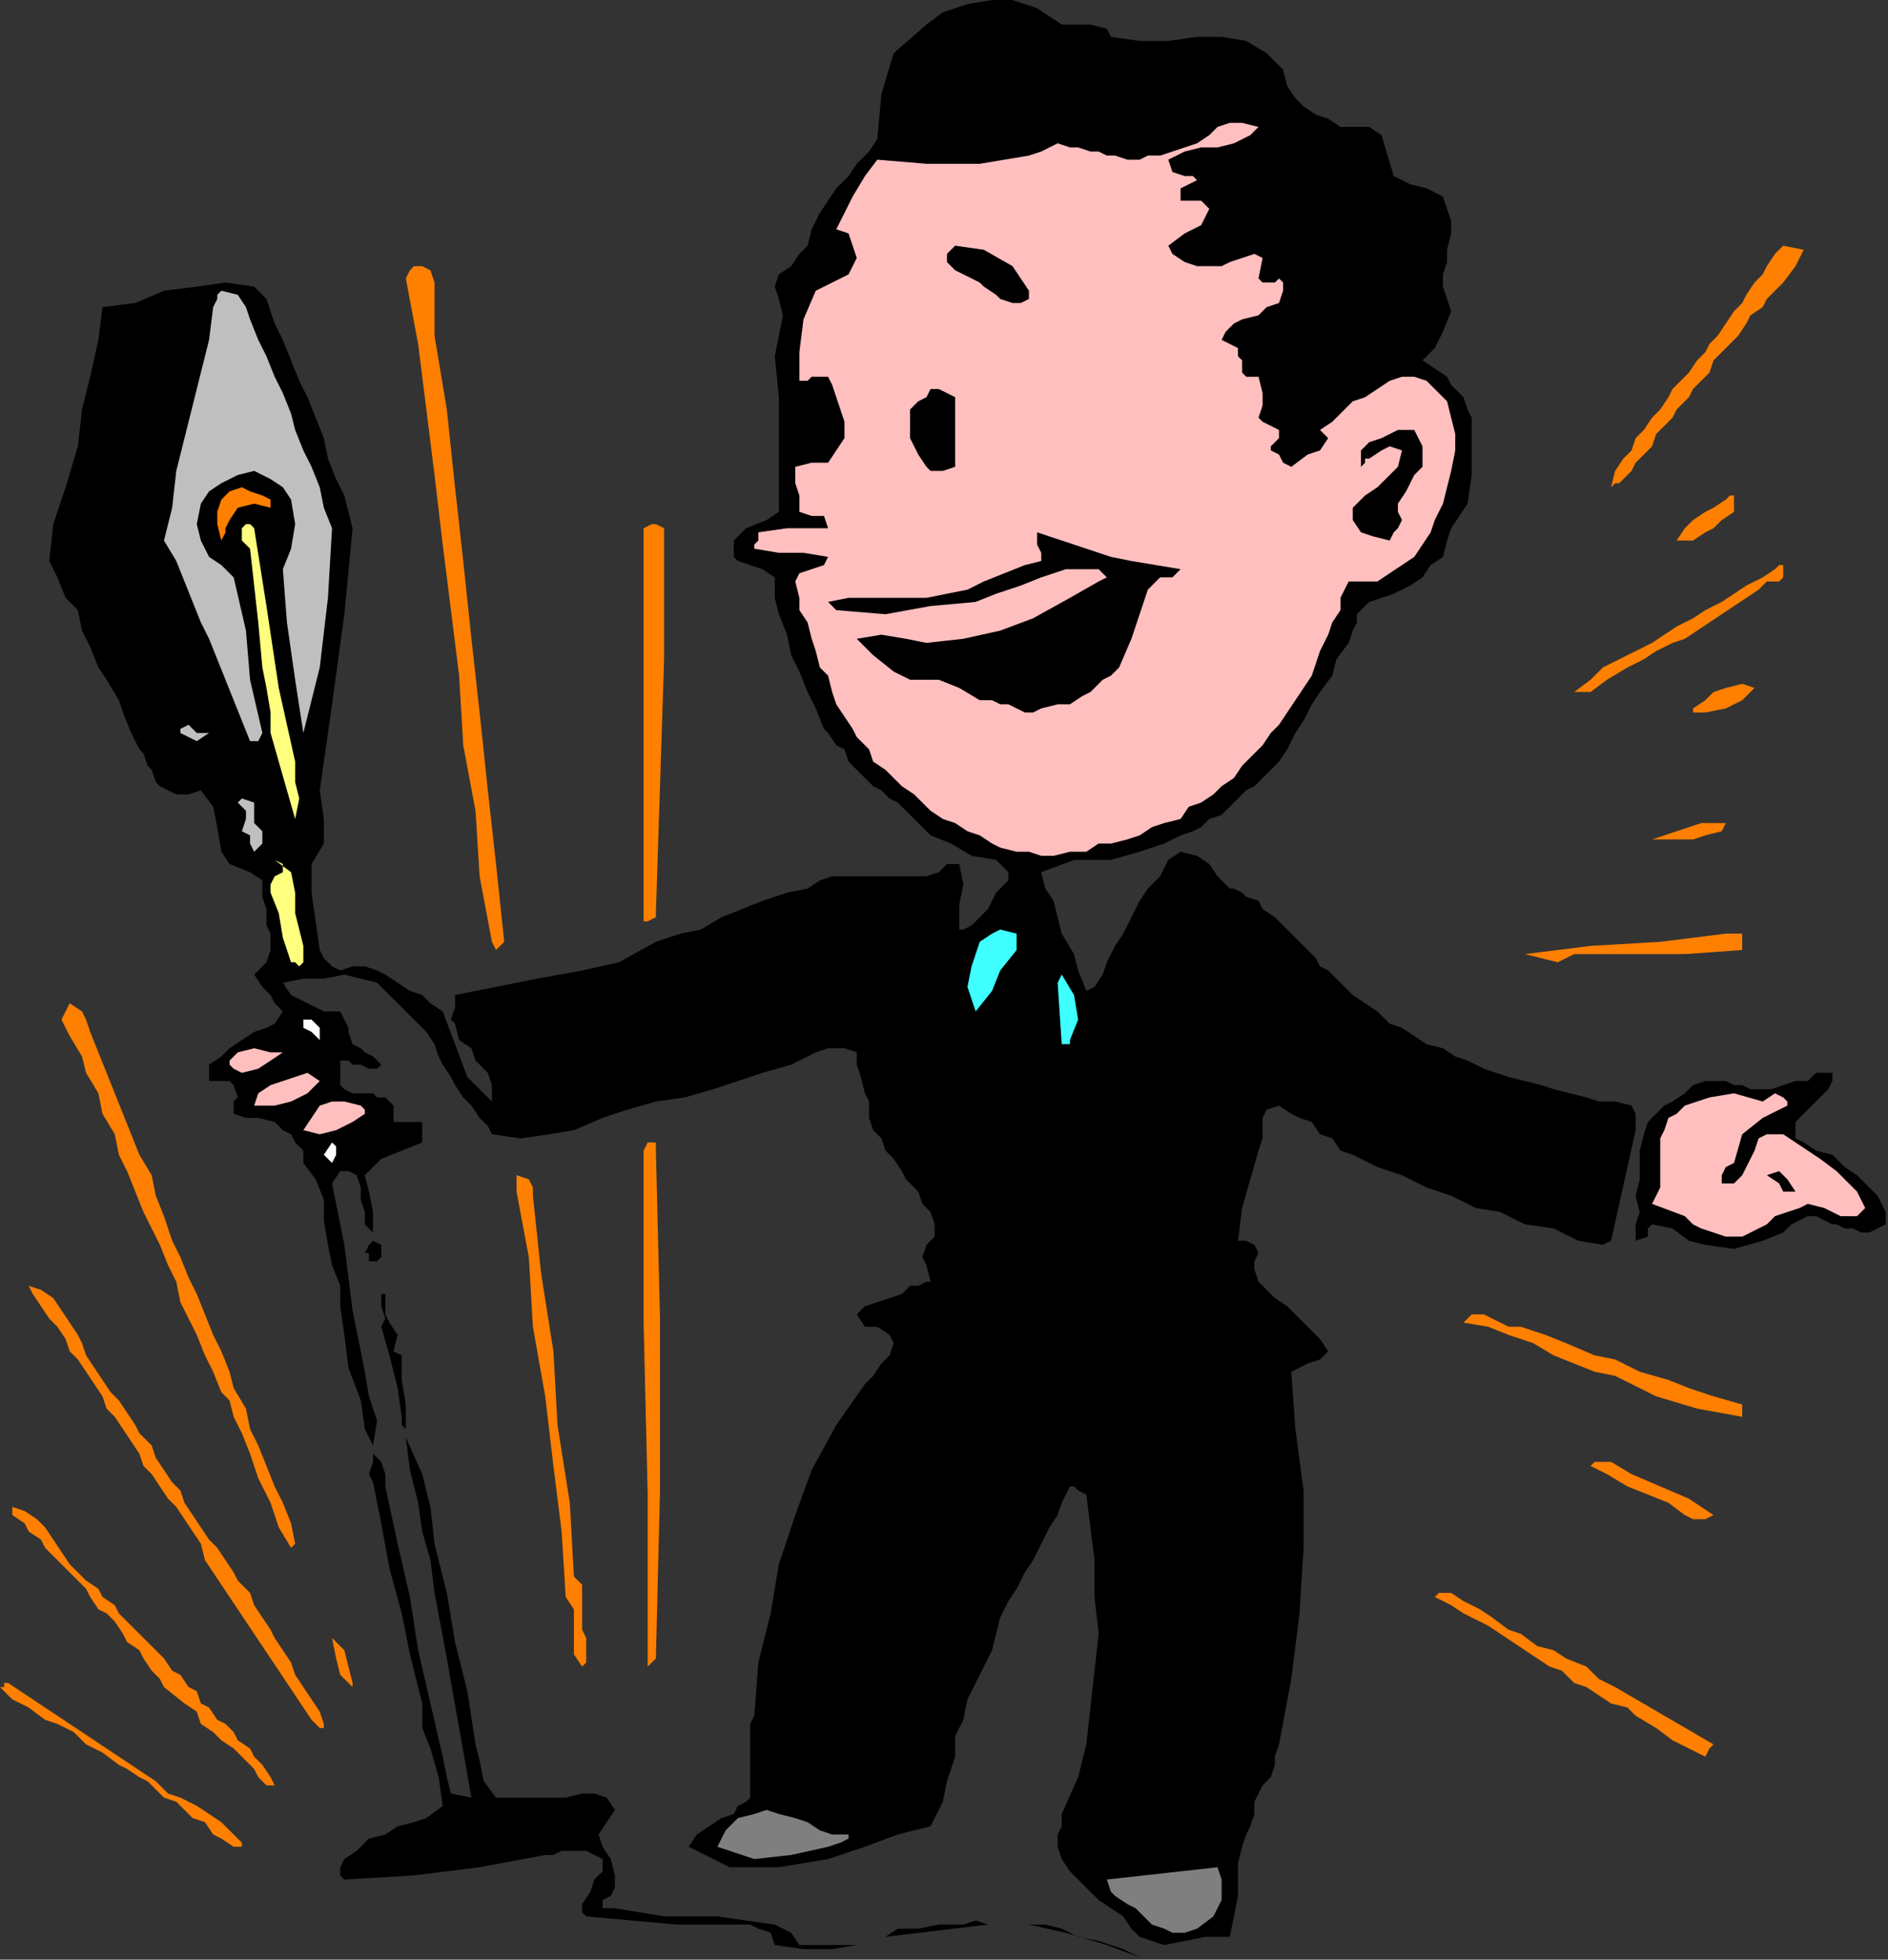
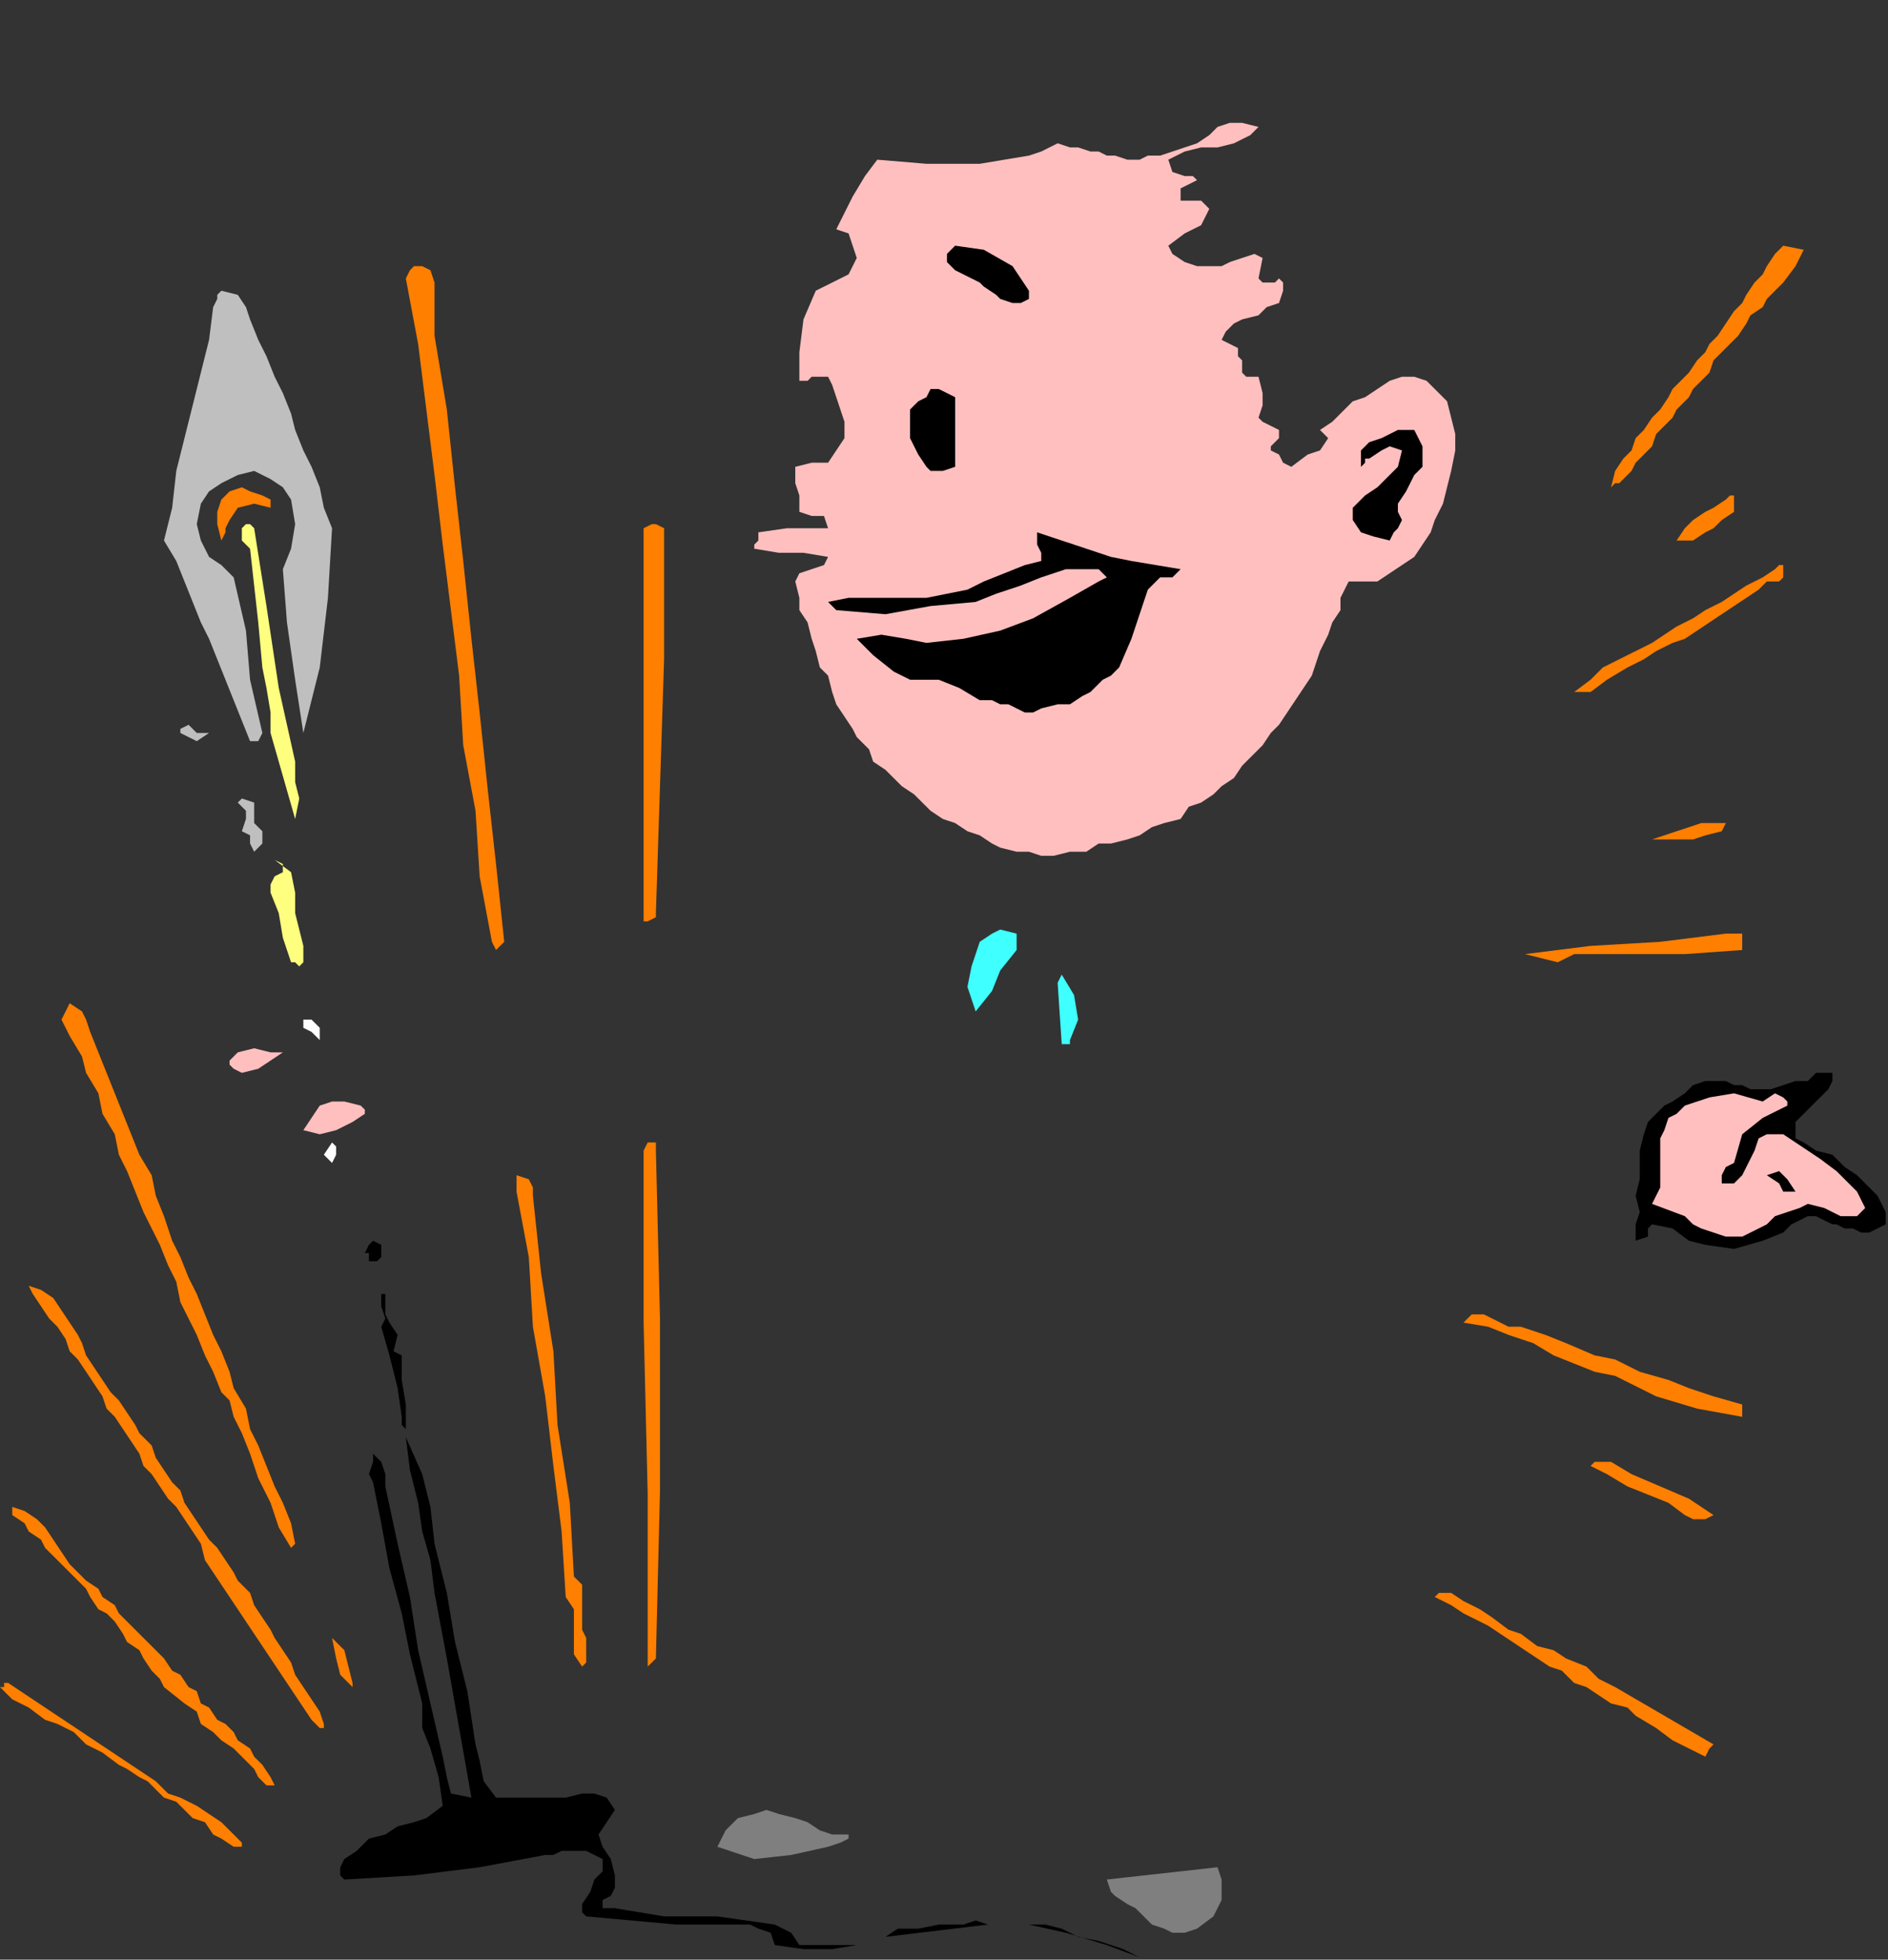
<svg xmlns="http://www.w3.org/2000/svg" xmlns:ns1="http://sodipodi.sourceforge.net/DTD/sodipodi-0.dtd" xmlns:ns2="http://www.inkscape.org/namespaces/inkscape" version="1.0" width="138.853mm" height="144.103mm" id="svg99" ns1:docname="PESSG086.WMF">
  <rect width="100%" height="100%" fill="#333333" stroke="none" />
  <ns1:namedview pagecolor="#ffffff" bordercolor="#666666" borderopacity="1" objecttolerance="10" gridtolerance="10" guidetolerance="10" ns2:pageopacity="0" ns2:pageshadow="2" ns2:window-width="640" ns2:window-height="480" id="namedview101" />
  <defs id="defs3">
    <pattern id="WMFhbasepattern" patternUnits="userSpaceOnUse" width="6" height="6" x="0" y="0" />
  </defs>
-   <path style="fill:#000000;fill-rule:evenodd;fill-opacity:1;stroke:none;" d="  M 307.659,7.967   L 308.799,10.243   L 316.775,11.381   L 324.751,11.381   L 332.728,10.243   L 339.565,10.243   L 346.401,11.381   L 352.099,14.795   L 356.657,19.347   L 356.657,19.347   L 357.796,23.9   L 360.075,27.314   L 362.354,29.59   L 365.773,31.866   L 369.191,33.004   L 372.609,35.28   L 372.609,35.28   L 377.167,35.28   L 380.586,35.28   L 384.004,37.556   L 384.004,37.556   L 387.423,48.937   L 391.981,51.213   L 396.538,52.351   L 401.096,54.628   L 401.096,54.628   L 402.236,58.042   L 403.375,61.456   L 403.375,64.87   L 402.236,69.423   L 402.236,72.837   L 401.096,76.251   L 401.096,79.665   L 402.236,83.079   L 403.375,86.494   L 403.375,86.494   L 401.096,92.184   L 398.817,96.736   L 395.399,100.151   L 395.399,100.151   L 398.817,102.427   L 402.236,104.703   L 403.375,106.979   L 406.794,110.393   L 407.933,113.808   L 409.073,116.084   L 409.073,119.498   L 409.073,124.05   L 409.073,124.05   L 409.073,132.017   L 407.933,139.983   L 403.375,146.812   L 403.375,146.812   L 402.236,150.226   L 401.096,154.778   L 397.678,157.054   L 395.399,160.469   L 391.981,162.745   L 387.423,165.021   L 384.004,166.159   L 380.586,167.297   L 380.586,167.297   L 377.167,170.711   L 377.167,172.987   L 376.028,175.264   L 376.028,175.264   L 374.888,178.678   L 371.47,183.23   L 370.33,187.782   L 366.912,192.335   L 364.633,195.749   L 362.354,200.301   L 360.075,203.715   L 357.796,208.268   L 355.517,211.682   L 355.517,211.682   L 353.238,213.958   L 350.959,216.234   L 348.68,218.51   L 346.401,219.649   L 344.122,221.925   L 341.843,224.201   L 339.565,226.477   L 336.146,227.615   L 333.867,229.891   L 331.588,231.029   L 328.17,232.167   L 325.891,233.305   L 323.612,234.444   L 320.193,235.582   L 316.775,236.72   L 316.775,236.72   L 308.799,238.996   L 298.543,238.996   L 289.427,242.41   L 289.427,242.41   L 290.567,246.962   L 292.846,250.377   L 293.985,254.929   L 295.125,259.481   L 295.125,259.481   L 298.543,265.172   L 299.683,269.724   L 301.962,275.414   L 301.962,275.414   L 304.241,274.276   L 306.52,270.862   L 307.659,267.448   L 307.659,267.448   L 309.938,262.895   L 312.217,259.481   L 314.496,254.929   L 316.775,250.377   L 319.054,246.962   L 322.472,243.548   L 324.751,238.996   L 328.17,236.72   L 328.17,236.72   L 332.728,237.858   L 336.146,240.134   L 338.425,243.548   L 341.843,246.962   L 341.843,246.962   L 342.983,246.962   L 345.262,248.1   L 346.401,249.238   L 349.82,250.377   L 350.959,252.653   L 354.378,254.929   L 356.657,257.205   L 358.936,259.481   L 361.215,261.757   L 363.494,264.033   L 365.773,266.31   L 366.912,268.586   L 369.191,269.724   L 370.33,270.862   L 370.33,270.862   L 373.749,274.276   L 376.028,276.552   L 379.446,278.828   L 382.865,281.105   L 386.283,284.519   L 389.702,285.657   L 393.12,287.933   L 396.538,290.209   L 401.096,291.347   L 404.515,293.623   L 407.933,294.762   L 412.491,297.038   L 415.91,298.176   L 419.328,299.314   L 423.886,300.452   L 428.444,301.59   L 431.862,302.728   L 436.42,303.866   L 440.978,305.004   L 444.397,306.142   L 448.954,306.142   L 453.512,307.28   L 453.512,307.28   L 454.652,309.556   L 454.652,311.833   L 454.652,314.109   L 454.652,314.109   L 452.373,324.351   L 450.094,334.594   L 447.815,344.837   L 447.815,344.837   L 445.536,345.975   L 438.699,344.837   L 431.862,341.423   L 423.886,340.285   L 417.049,336.87   L 410.212,335.732   L 403.375,332.318   L 396.538,330.042   L 389.702,326.628   L 382.865,324.351   L 376.028,320.937   L 376.028,320.937   L 372.609,319.799   L 370.33,316.385   L 366.912,315.247   L 364.633,311.833   L 361.215,310.695   L 358.936,309.556   L 355.517,307.28   L 355.517,307.28   L 352.099,308.418   L 350.959,310.695   L 350.959,314.109   L 350.959,316.385   L 349.82,319.799   L 349.82,319.799   L 347.541,327.766   L 345.262,335.732   L 344.122,344.837   L 344.122,344.837   L 346.401,344.837   L 348.68,345.975   L 349.82,348.251   L 349.82,348.251   L 348.68,350.527   L 348.68,352.803   L 349.82,356.218   L 349.82,356.218   L 352.099,358.494   L 354.378,360.77   L 357.796,363.046   L 361.215,366.46   L 363.494,368.736   L 366.912,372.151   L 369.191,375.565   L 369.191,375.565   L 366.912,377.841   L 363.494,378.979   L 358.936,381.255   L 358.936,381.255   L 360.075,397.188   L 362.354,414.259   L 362.354,430.192   L 362.354,430.192   L 361.215,448.402   L 358.936,466.611   L 355.517,484.82   L 355.517,484.82   L 354.378,488.234   L 354.378,490.51   L 353.238,493.925   L 353.238,493.925   L 350.959,496.201   L 349.82,498.477   L 348.68,500.753   L 348.68,504.167   L 347.541,507.582   L 346.401,509.858   L 345.262,513.272   L 345.262,513.272   L 344.122,517.824   L 344.122,522.377   L 344.122,526.929   L 342.983,532.619   L 341.843,538.31   L 341.843,538.31   L 335.007,538.31   L 329.309,539.448   L 323.612,540.586   L 316.775,538.31   L 316.775,538.31   L 314.496,536.033   L 312.217,532.619   L 308.799,530.343   L 305.38,528.067   L 303.101,525.791   L 299.683,522.377   L 297.404,520.1   L 295.125,516.686   L 293.985,513.272   L 293.985,509.858   L 293.985,509.858   L 295.125,507.582   L 295.125,505.305   L 295.125,504.167   L 295.125,504.167   L 299.683,493.925   L 301.962,484.82   L 303.101,474.577   L 304.241,464.335   L 305.38,454.092   L 304.241,443.849   L 304.241,433.607   L 303.101,424.502   L 301.962,415.397   L 301.962,415.397   L 299.683,414.259   L 298.543,413.121   L 297.404,413.121   L 297.404,413.121   L 295.125,417.674   L 293.985,421.088   L 291.706,424.502   L 289.427,429.054   L 287.149,433.607   L 284.87,437.021   L 282.591,441.573   L 280.312,444.987   L 278.033,449.54   L 276.893,454.092   L 276.893,454.092   L 275.754,458.644   L 273.475,463.197   L 271.196,467.749   L 268.917,472.301   L 267.777,477.992   L 265.498,482.544   L 265.498,488.234   L 265.498,488.234   L 263.219,495.063   L 262.08,500.753   L 258.662,507.582   L 258.662,507.582   L 249.546,509.858   L 240.43,513.272   L 230.175,516.686   L 230.175,516.686   L 216.501,518.962   L 202.827,518.962   L 191.432,513.272   L 191.432,513.272   L 193.711,509.858   L 197.13,507.582   L 200.548,505.305   L 203.967,504.167   L 203.967,504.167   L 205.106,501.891   L 207.385,500.753   L 208.525,499.615   L 208.525,497.339   L 208.525,495.063   L 208.525,492.787   L 208.525,490.51   L 208.525,488.234   L 208.525,485.958   L 208.525,483.682   L 208.525,480.268   L 208.525,479.13   L 209.664,476.854   L 209.664,476.854   L 210.803,462.059   L 214.222,448.402   L 216.501,434.745   L 221.059,421.088   L 225.617,408.569   L 232.454,396.05   L 240.43,384.669   L 240.43,384.669   L 242.709,382.393   L 244.988,378.979   L 247.267,376.703   L 248.406,373.289   L 247.267,371.013   L 247.267,371.013   L 243.848,368.736   L 240.43,368.736   L 238.151,365.322   L 238.151,365.322   L 240.43,363.046   L 243.848,361.908   L 247.267,360.77   L 250.685,359.632   L 252.964,357.356   L 252.964,357.356   L 255.243,357.356   L 257.522,356.218   L 258.662,356.218   L 258.662,356.218   L 257.522,351.665   L 256.383,349.389   L 257.522,345.975   L 257.522,345.975   L 259.801,343.699   L 259.801,340.285   L 258.662,336.87   L 258.662,336.87   L 256.383,334.594   L 255.243,331.18   L 251.825,327.766   L 250.685,325.49   L 248.406,322.075   L 246.127,319.799   L 244.988,316.385   L 242.709,314.109   L 241.569,310.695   L 241.569,306.142   L 240.43,303.866   L 239.29,299.314   L 238.151,295.9   L 238.151,292.485   L 238.151,292.485   L 234.733,291.347   L 230.175,291.347   L 226.756,292.485   L 226.756,292.485   L 219.919,295.9   L 211.943,298.176   L 205.106,300.452   L 198.269,302.728   L 190.293,305.004   L 182.317,306.142   L 174.34,308.418   L 167.503,310.695   L 159.527,314.109   L 159.527,314.109   L 152.69,315.247   L 144.714,316.385   L 136.737,315.247   L 136.737,315.247   L 135.598,312.971   L 133.319,310.695   L 131.04,307.28   L 128.761,305.004   L 126.482,301.59   L 125.343,299.314   L 123.064,295.9   L 121.924,293.623   L 120.785,290.209   L 118.506,286.795   L 118.506,286.795   L 116.227,284.519   L 112.808,281.105   L 110.529,278.828   L 107.111,275.414   L 104.832,273.138   L 100.274,272   L 95.716,270.862   L 95.716,270.862   L 90.019,272   L 84.321,272   L 78.624,273.138   L 78.624,273.138   L 80.903,276.552   L 85.461,278.828   L 90.019,281.105   L 90.019,281.105   L 92.298,281.105   L 94.577,281.105   L 95.716,283.381   L 96.856,285.657   L 96.856,286.795   L 97.995,290.209   L 100.274,291.347   L 101.414,292.485   L 101.414,292.485   L 103.693,293.623   L 104.832,294.762   L 105.971,295.9   L 105.971,295.9   L 104.832,297.038   L 102.553,297.038   L 100.274,295.9   L 97.995,295.9   L 96.856,294.762   L 95.716,294.762   L 94.577,294.762   L 94.577,297.038   L 94.577,300.452   L 94.577,300.452   L 94.577,301.59   L 95.716,302.728   L 97.995,303.866   L 99.135,303.866   L 101.414,303.866   L 103.693,303.866   L 104.832,305.004   L 107.111,305.004   L 108.25,306.142   L 109.39,307.28   L 109.39,309.556   L 109.39,311.833   L 109.39,311.833   L 111.669,311.833   L 115.087,311.833   L 117.366,311.833   L 117.366,314.109   L 117.366,317.523   L 117.366,317.523   L 111.669,319.799   L 105.971,322.075   L 101.414,326.628   L 101.414,326.628   L 102.553,331.18   L 103.693,336.87   L 103.693,342.561   L 103.693,342.561   L 101.414,340.285   L 101.414,336.87   L 100.274,333.456   L 100.274,330.042   L 99.135,326.628   L 96.856,325.49   L 94.577,325.49   L 94.577,325.49   L 92.298,328.904   L 95.716,345.975   L 97.995,364.184   L 101.414,381.255   L 101.414,381.255   L 102.553,388.084   L 104.832,394.912   L 103.693,401.741   L 103.693,401.741   L 101.414,397.188   L 100.274,389.222   L 96.856,380.117   L 95.716,371.013   L 94.577,363.046   L 94.577,357.356   L 94.577,357.356   L 92.298,351.665   L 91.158,345.975   L 90.019,339.146   L 90.019,333.456   L 87.74,327.766   L 84.321,323.213   L 84.321,323.213   L 84.321,319.799   L 82.042,317.523   L 80.903,315.247   L 78.624,314.109   L 76.345,311.833   L 76.345,311.833   L 71.787,310.695   L 68.369,310.695   L 64.95,309.556   L 64.95,309.556   L 64.95,306.142   L 66.09,305.004   L 64.95,301.59   L 64.95,301.59   L 63.811,300.452   L 60.392,300.452   L 58.113,300.452   L 58.113,300.452   L 58.113,295.9   L 61.532,293.623   L 63.811,291.347   L 67.229,289.071   L 70.648,286.795   L 74.066,285.657   L 76.345,284.519   L 76.345,284.519   L 78.624,281.105   L 76.345,278.828   L 75.206,276.552   L 72.927,274.276   L 70.648,270.862   L 70.648,270.862   L 72.927,268.586   L 74.066,267.448   L 75.206,264.033   L 75.206,262.895   L 75.206,259.481   L 74.066,257.205   L 74.066,254.929   L 74.066,252.653   L 72.927,249.238   L 72.927,246.962   L 72.927,244.686   L 72.927,244.686   L 69.508,242.41   L 63.811,240.134   L 61.532,236.72   L 61.532,236.72   L 60.392,229.891   L 59.253,224.201   L 55.834,219.649   L 55.834,219.649   L 52.416,220.787   L 48.998,220.787   L 46.719,219.649   L 44.44,218.51   L 43.3,217.372   L 42.161,213.958   L 41.021,212.82   L 39.882,209.406   L 38.742,208.268   L 38.742,208.268   L 36.463,203.715   L 34.184,198.025   L 33.045,194.611   L 33.045,194.611   L 29.626,188.921   L 27.347,185.506   L 25.069,179.816   L 22.79,175.264   L 21.65,169.573   L 21.65,169.573   L 18.232,166.159   L 15.953,160.469   L 13.674,155.916   L 13.674,155.916   L 14.813,145.674   L 18.232,135.431   L 21.65,124.05   L 22.79,113.808   L 22.79,113.808   L 25.069,104.703   L 27.347,94.46   L 28.487,85.356   L 28.487,85.356   L 37.603,84.218   L 45.579,80.803   L 54.695,79.665   L 62.671,78.527   L 70.648,79.665   L 70.648,79.665   L 71.787,80.803   L 74.066,83.079   L 75.206,86.494   L 76.345,89.908   L 78.624,94.46   L 80.903,100.151   L 83.182,105.841   L 85.461,110.393   L 87.74,116.084   L 90.019,121.774   L 91.158,127.464   L 93.437,133.155   L 95.716,137.707   L 96.856,142.259   L 97.995,146.812   L 97.995,146.812   L 95.716,170.711   L 92.298,195.749   L 88.879,219.649   L 88.879,219.649   L 90.019,227.615   L 90.019,234.444   L 86.6,240.134   L 86.6,240.134   L 86.6,248.1   L 87.74,256.067   L 88.879,264.033   L 88.879,264.033   L 90.019,266.31   L 92.298,268.586   L 94.577,269.724   L 94.577,269.724   L 97.995,268.586   L 101.414,268.586   L 104.832,269.724   L 107.111,270.862   L 110.529,273.138   L 113.948,275.414   L 117.366,276.552   L 119.645,278.828   L 123.064,281.105   L 123.064,281.105   L 126.482,290.209   L 129.901,299.314   L 136.737,306.142   L 136.737,306.142   L 136.737,301.59   L 135.598,298.176   L 132.179,294.762   L 131.04,291.347   L 127.622,289.071   L 126.482,284.519   L 126.482,284.519   L 125.343,283.381   L 126.482,279.967   L 126.482,276.552   L 126.482,276.552   L 137.877,274.276   L 149.272,272   L 161.806,269.724   L 172.061,267.448   L 182.317,261.757   L 182.317,261.757   L 189.153,259.481   L 194.851,258.343   L 200.548,254.929   L 206.246,252.653   L 211.943,250.377   L 218.78,248.1   L 224.477,246.962   L 224.477,246.962   L 227.896,244.686   L 231.314,243.548   L 234.733,243.548   L 238.151,243.548   L 242.709,243.548   L 246.127,243.548   L 250.685,243.548   L 254.104,243.548   L 257.522,243.548   L 260.941,242.41   L 260.941,242.41   L 263.219,240.134   L 265.498,240.134   L 266.638,240.134   L 266.638,240.134   L 267.777,245.824   L 266.638,251.515   L 266.638,258.343   L 266.638,258.343   L 267.777,258.343   L 270.056,257.205   L 271.196,256.067   L 271.196,256.067   L 274.614,252.653   L 276.893,248.1   L 280.312,244.686   L 280.312,244.686   L 280.312,242.41   L 278.033,240.134   L 276.893,238.996   L 276.893,238.996   L 270.056,237.858   L 264.359,234.444   L 258.662,232.167   L 254.104,227.615   L 249.546,223.063   L 249.546,223.063   L 247.267,221.925   L 244.988,219.649   L 242.709,218.51   L 240.43,216.234   L 238.151,213.958   L 235.872,211.682   L 234.733,208.268   L 232.454,207.13   L 230.175,203.715   L 229.035,202.577   L 229.035,202.577   L 226.756,196.887   L 224.477,192.335   L 222.198,186.644   L 219.919,182.092   L 218.78,176.402   L 216.501,170.711   L 215.361,166.159   L 215.361,160.469   L 215.361,160.469   L 211.943,158.192   L 208.525,157.054   L 205.106,155.916   L 203.967,154.778   L 203.967,150.226   L 203.967,150.226   L 207.385,146.812   L 213.082,144.536   L 216.501,142.259   L 216.501,136.569   L 216.501,136.569   L 216.501,124.05   L 216.501,110.393   L 215.361,99.013   L 215.361,99.013   L 216.501,93.322   L 217.64,87.632   L 216.501,83.079   L 216.501,83.079   L 215.361,79.665   L 216.501,76.251   L 219.919,73.975   L 222.198,70.561   L 224.477,68.285   L 224.477,68.285   L 225.617,63.732   L 227.896,59.18   L 230.175,55.766   L 232.454,52.351   L 235.872,48.937   L 238.151,45.523   L 241.569,42.109   L 243.848,38.695   L 243.848,38.695   L 244.988,26.176   L 248.406,14.795   L 257.522,6.828   L 257.522,6.828   L 262.08,3.414   L 268.917,1.138   L 275.754,0   L 281.451,0   L 288.288,2.276   L 288.288,2.276   L 291.706,4.552   L 295.125,6.828   L 298.543,6.828   L 303.101,6.828   L 307.659,7.967  z " id="path5" />
  <path style="fill:#ffbfbf;fill-rule:evenodd;fill-opacity:1;stroke:none;" d="  M 349.82,35.28   L 347.541,37.556   L 342.983,39.833   L 338.425,40.971   L 338.425,40.971   L 333.867,40.971   L 329.309,42.109   L 324.751,44.385   L 324.751,44.385   L 325.891,47.799   L 329.309,48.937   L 331.588,48.937   L 332.728,50.075   L 328.17,52.351   L 328.17,52.351   L 328.17,53.49   L 328.17,54.628   L 328.17,55.766   L 328.17,55.766   L 330.449,55.766   L 333.867,55.766   L 336.146,58.042   L 336.146,58.042   L 333.867,62.594   L 329.309,64.87   L 324.751,68.285   L 324.751,68.285   L 325.891,70.561   L 329.309,72.837   L 332.728,73.975   L 332.728,73.975   L 336.146,73.975   L 339.565,73.975   L 341.843,72.837   L 345.262,71.699   L 348.68,70.561   L 350.959,71.699   L 350.959,71.699   L 349.82,77.389   L 350.959,78.527   L 354.378,78.527   L 355.517,77.389   L 356.657,78.527   L 356.657,80.803   L 356.657,80.803   L 355.517,84.218   L 352.099,85.356   L 349.82,87.632   L 345.262,88.77   L 345.262,88.77   L 342.983,89.908   L 340.704,92.184   L 339.565,94.46   L 339.565,94.46   L 341.843,95.598   L 344.122,96.736   L 344.122,99.013   L 345.262,100.151   L 345.262,102.427   L 345.262,103.565   L 346.401,104.703   L 349.82,104.703   L 349.82,104.703   L 350.959,109.255   L 350.959,112.669   L 349.82,116.084   L 349.82,116.084   L 350.959,117.222   L 353.238,118.36   L 355.517,119.498   L 355.517,121.774   L 355.517,121.774   L 354.378,122.912   L 353.238,124.05   L 353.238,125.188   L 353.238,125.188   L 355.517,126.326   L 356.657,128.603   L 358.936,129.741   L 358.936,129.741   L 363.494,126.326   L 366.912,125.188   L 369.191,121.774   L 369.191,121.774   L 366.912,119.498   L 370.33,117.222   L 372.609,114.946   L 376.028,111.531   L 379.446,110.393   L 382.865,108.117   L 386.283,105.841   L 389.702,104.703   L 389.702,104.703   L 393.12,104.703   L 396.538,105.841   L 398.817,108.117   L 398.817,108.117   L 402.236,111.531   L 403.375,116.084   L 404.515,120.636   L 404.515,125.188   L 403.375,130.879   L 402.236,135.431   L 401.096,139.983   L 398.817,144.536   L 397.678,147.95   L 397.678,147.95   L 395.399,151.364   L 393.12,154.778   L 389.702,157.054   L 386.283,159.331   L 382.865,161.607   L 379.446,161.607   L 374.888,161.607   L 374.888,161.607   L 372.609,166.159   L 372.609,169.573   L 370.33,172.987   L 370.33,172.987   L 369.191,176.402   L 366.912,180.954   L 365.773,184.368   L 364.633,187.782   L 362.354,191.197   L 360.075,194.611   L 357.796,198.025   L 355.517,201.439   L 353.238,203.715   L 350.959,207.13   L 348.68,209.406   L 345.262,212.82   L 342.983,216.234   L 339.565,218.51   L 337.286,220.787   L 333.867,223.063   L 330.449,224.201   L 328.17,227.615   L 323.612,228.753   L 320.193,229.891   L 316.775,232.167   L 313.357,233.305   L 308.799,234.444   L 305.38,234.444   L 305.38,234.444   L 301.962,236.72   L 297.404,236.72   L 292.846,237.858   L 289.427,237.858   L 286.009,236.72   L 282.591,236.72   L 278.033,235.582   L 275.754,234.444   L 272.335,232.167   L 268.917,231.029   L 265.498,228.753   L 262.08,227.615   L 258.662,225.339   L 256.383,223.063   L 254.104,220.787   L 250.685,218.51   L 248.406,216.234   L 246.127,213.958   L 246.127,213.958   L 242.709,211.682   L 241.569,208.268   L 238.151,204.854   L 237.011,202.577   L 234.733,199.163   L 232.454,195.749   L 231.314,192.335   L 230.175,187.782   L 227.896,185.506   L 226.756,180.954   L 225.617,177.54   L 224.477,172.987   L 222.198,169.573   L 222.198,166.159   L 221.059,161.607   L 221.059,161.607   L 222.198,159.331   L 225.617,158.192   L 229.035,157.054   L 230.175,154.778   L 230.175,154.778   L 223.338,153.64   L 216.501,153.64   L 209.664,152.502   L 209.664,152.502   L 209.664,151.364   L 210.803,150.226   L 210.803,147.95   L 210.803,147.95   L 218.78,146.812   L 224.477,146.812   L 230.175,146.812   L 230.175,146.812   L 229.035,143.397   L 225.617,143.397   L 222.198,142.259   L 222.198,142.259   L 222.198,137.707   L 221.059,134.293   L 221.059,129.741   L 221.059,129.741   L 225.617,128.603   L 230.175,128.603   L 232.454,125.188   L 232.454,125.188   L 234.733,121.774   L 234.733,117.222   L 233.593,113.808   L 232.454,110.393   L 232.454,110.393   L 231.314,106.979   L 230.175,104.703   L 229.035,104.703   L 229.035,104.703   L 225.617,104.703   L 224.477,105.841   L 222.198,105.841   L 222.198,105.841   L 222.198,97.874   L 223.338,88.77   L 226.756,80.803   L 226.756,80.803   L 231.314,78.527   L 235.872,76.251   L 238.151,71.699   L 238.151,71.699   L 237.011,68.285   L 235.872,64.87   L 232.454,63.732   L 232.454,63.732   L 234.733,59.18   L 237.011,54.628   L 240.43,48.937   L 243.848,44.385   L 243.848,44.385   L 257.522,45.523   L 272.335,45.523   L 286.009,43.247   L 286.009,43.247   L 289.427,42.109   L 291.706,40.971   L 293.985,39.833   L 297.404,40.971   L 299.683,40.971   L 303.101,42.109   L 305.38,42.109   L 307.659,43.247   L 309.938,43.247   L 313.357,44.385   L 316.775,44.385   L 319.054,43.247   L 322.472,43.247   L 322.472,43.247   L 325.891,42.109   L 329.309,40.971   L 332.728,39.833   L 336.146,37.556   L 338.425,35.28   L 341.843,34.142   L 345.262,34.142   L 349.82,35.28  z " id="path7" />
  <path style="fill:#000000;fill-rule:evenodd;fill-opacity:1;stroke:none;" d="  M 286.009,80.803   L 286.009,83.079   L 283.73,84.218   L 281.451,84.218   L 278.033,83.079   L 276.893,81.941   L 273.475,79.665   L 272.335,78.527   L 270.056,77.389   L 267.777,76.251   L 265.498,75.113   L 265.498,75.113   L 263.219,72.837   L 263.219,70.561   L 265.498,68.285   L 265.498,68.285   L 273.475,69.423   L 281.451,73.975   L 286.009,80.803  z " id="path9" />
  <path style="fill:#ff7f00;fill-rule:evenodd;fill-opacity:1;stroke:none;" d="  M 501.37,69.423   L 499.091,73.975   L 495.673,78.527   L 491.115,83.079   L 491.115,83.079   L 489.976,85.356   L 486.557,87.632   L 485.418,89.908   L 483.139,93.322   L 480.86,95.598   L 478.581,97.874   L 476.302,100.151   L 475.162,103.565   L 472.883,105.841   L 470.605,108.117   L 469.465,110.393   L 466.047,113.808   L 464.907,116.084   L 462.628,118.36   L 460.349,120.636   L 459.21,124.05   L 456.931,126.326   L 454.652,128.603   L 453.512,130.879   L 451.233,133.155   L 451.233,133.155   L 450.094,134.293   L 448.954,134.293   L 447.815,135.431   L 447.815,135.431   L 448.954,130.879   L 451.233,127.464   L 453.512,125.188   L 454.652,121.774   L 454.652,121.774   L 456.931,119.498   L 459.21,116.084   L 461.489,113.808   L 463.768,110.393   L 464.907,108.117   L 467.186,105.841   L 469.465,103.565   L 471.744,100.151   L 474.023,97.874   L 475.162,95.598   L 477.441,93.322   L 479.72,89.908   L 481.999,86.494   L 484.278,84.218   L 485.418,81.941   L 487.697,78.527   L 489.976,76.251   L 491.115,73.975   L 493.394,70.561   L 495.673,68.285   L 495.673,68.285   L 501.37,69.423  z " id="path11" />
  <path style="fill:#ff7f00;fill-rule:evenodd;fill-opacity:1;stroke:none;" d="  M 120.785,93.322   L 124.203,113.808   L 126.482,135.431   L 128.761,155.916   L 131.04,177.54   L 133.319,198.025   L 135.598,219.649   L 137.877,240.134   L 140.156,261.757   L 140.156,261.757   L 137.877,264.033   L 136.737,261.757   L 133.319,243.548   L 132.179,225.339   L 128.761,207.13   L 127.622,187.782   L 125.343,169.573   L 123.064,151.364   L 120.785,132.017   L 118.506,113.808   L 116.227,95.598   L 112.808,77.389   L 112.808,77.389   L 113.948,75.113   L 115.087,73.975   L 117.366,73.975   L 117.366,73.975   L 119.645,75.113   L 120.785,78.527   L 120.785,80.803   L 120.785,84.218   L 120.785,86.494   L 120.785,89.908   L 120.785,93.322  z " id="path13" />
  <path style="fill:#bfbfbf;fill-rule:evenodd;fill-opacity:1;stroke:none;" d="  M 69.508,88.77   L 71.787,94.46   L 74.066,99.013   L 76.345,104.703   L 78.624,109.255   L 80.903,114.946   L 82.042,119.498   L 84.321,125.188   L 86.6,129.741   L 88.879,135.431   L 90.019,141.121   L 92.298,146.812   L 92.298,146.812   L 91.158,166.159   L 88.879,185.506   L 84.321,203.715   L 84.321,203.715   L 82.042,188.921   L 79.763,172.987   L 78.624,158.192   L 78.624,158.192   L 80.903,152.502   L 82.042,145.674   L 80.903,138.845   L 80.903,138.845   L 78.624,135.431   L 75.206,133.155   L 70.648,130.879   L 70.648,130.879   L 66.09,132.017   L 61.532,134.293   L 58.113,136.569   L 58.113,136.569   L 55.834,139.983   L 54.695,145.674   L 55.834,150.226   L 55.834,150.226   L 58.113,154.778   L 61.532,157.054   L 64.95,160.469   L 64.95,160.469   L 68.369,175.264   L 69.508,188.921   L 72.927,203.715   L 72.927,203.715   L 71.787,205.992   L 70.648,205.992   L 69.508,205.992   L 69.508,205.992   L 67.229,200.301   L 64.95,194.611   L 62.671,188.921   L 60.392,183.23   L 58.113,177.54   L 55.834,172.987   L 53.555,167.297   L 51.277,161.607   L 48.998,155.916   L 45.579,150.226   L 45.579,150.226   L 47.858,141.121   L 48.998,130.879   L 51.277,121.774   L 53.555,112.669   L 55.834,103.565   L 58.113,94.46   L 59.253,85.356   L 59.253,85.356   L 60.392,83.079   L 60.392,81.941   L 61.532,80.803   L 61.532,80.803   L 66.09,81.941   L 68.369,85.356   L 69.508,88.77  z " id="path15" />
  <path style="fill:#000000;fill-rule:evenodd;fill-opacity:1;stroke:none;" d="  M 265.498,110.393   L 265.498,116.084   L 265.498,122.912   L 265.498,129.741   L 265.498,129.741   L 262.08,130.879   L 258.662,130.879   L 257.522,129.741   L 257.522,129.741   L 255.243,126.326   L 252.964,121.774   L 252.964,117.222   L 252.964,113.808   L 252.964,113.808   L 255.243,111.531   L 257.522,110.393   L 258.662,108.117   L 258.662,108.117   L 260.941,108.117   L 263.219,109.255   L 265.498,110.393  z " id="path17" />
  <path style="fill:#000000;fill-rule:evenodd;fill-opacity:1;stroke:none;" d="  M 395.399,124.05   L 395.399,126.326   L 395.399,129.741   L 393.12,132.017   L 391.981,134.293   L 390.841,136.569   L 388.562,139.983   L 388.562,142.259   L 389.702,144.536   L 389.702,144.536   L 388.562,146.812   L 387.423,147.95   L 386.283,150.226   L 386.283,150.226   L 381.725,149.088   L 378.307,147.95   L 376.028,144.536   L 376.028,144.536   L 376.028,141.121   L 379.446,137.707   L 382.865,135.431   L 386.283,132.017   L 388.562,129.741   L 389.702,125.188   L 389.702,125.188   L 386.283,124.05   L 384.004,125.188   L 380.586,127.464   L 380.586,127.464   L 379.446,127.464   L 379.446,128.603   L 378.307,129.741   L 378.307,129.741   L 378.307,125.188   L 380.586,122.912   L 384.004,121.774   L 384.004,121.774   L 388.562,119.498   L 393.12,119.498   L 395.399,124.05  z " id="path19" />
  <path style="fill:#ff7f00;fill-rule:evenodd;fill-opacity:1;stroke:none;" d="  M 75.206,138.845   L 75.206,141.121   L 70.648,139.983   L 66.09,141.121   L 63.811,144.536   L 63.811,144.536   L 62.671,146.812   L 62.671,147.95   L 61.532,150.226   L 61.532,150.226   L 60.392,145.674   L 60.392,142.259   L 61.532,138.845   L 61.532,138.845   L 63.811,136.569   L 67.229,135.431   L 69.508,136.569   L 72.927,137.707   L 75.206,138.845  z " id="path21" />
  <path style="fill:#ff7f00;fill-rule:evenodd;fill-opacity:1;stroke:none;" d="  M 481.999,138.845   L 481.999,142.259   L 478.581,144.536   L 476.302,146.812   L 474.023,147.95   L 470.605,150.226   L 466.047,150.226   L 466.047,150.226   L 468.326,146.812   L 470.605,144.536   L 474.023,142.259   L 476.302,141.121   L 479.72,138.845   L 479.72,138.845   L 480.86,137.707   L 481.999,137.707   L 481.999,138.845  z " id="path23" />
  <path style="fill:#ff7f00;fill-rule:evenodd;fill-opacity:1;stroke:none;" d="  M 184.595,146.812   L 184.595,183.23   L 183.456,218.51   L 182.317,253.791   L 182.317,253.791   L 182.317,254.929   L 180.038,256.067   L 178.898,256.067   L 178.898,256.067   L 178.898,219.649   L 178.898,182.092   L 178.898,146.812   L 178.898,146.812   L 181.177,145.674   L 182.317,145.674   L 184.595,146.812  z " id="path25" />
  <path style="fill:#ffff7f;fill-rule:evenodd;fill-opacity:1;stroke:none;" d="  M 70.648,146.812   L 74.066,168.435   L 77.485,191.197   L 82.042,211.682   L 82.042,211.682   L 82.042,217.372   L 83.182,221.925   L 82.042,227.615   L 82.042,227.615   L 79.763,219.649   L 77.485,211.682   L 75.206,203.715   L 75.206,203.715   L 75.206,198.025   L 74.066,191.197   L 72.927,185.506   L 72.927,185.506   L 72.927,185.506   L 71.787,172.987   L 70.648,162.745   L 69.508,152.502   L 69.508,152.502   L 67.229,150.226   L 67.229,147.95   L 67.229,146.812   L 67.229,146.812   L 68.369,145.674   L 69.508,145.674   L 70.648,146.812  z " id="path27" />
  <path style="fill:#000000;fill-rule:evenodd;fill-opacity:1;stroke:none;" d="  M 314.496,155.916   L 328.17,158.192   L 325.891,160.469   L 322.472,160.469   L 319.054,163.883   L 319.054,163.883   L 316.775,170.711   L 314.496,177.54   L 311.078,185.506   L 311.078,185.506   L 308.799,187.782   L 306.52,188.921   L 303.101,192.335   L 300.822,193.473   L 297.404,195.749   L 293.985,195.749   L 289.427,196.887   L 289.427,196.887   L 287.149,198.025   L 284.87,198.025   L 282.591,196.887   L 280.312,195.749   L 278.033,195.749   L 275.754,194.611   L 272.335,194.611   L 272.335,194.611   L 266.638,191.197   L 260.941,188.921   L 252.964,188.921   L 252.964,188.921   L 248.406,186.644   L 242.709,182.092   L 238.151,177.54   L 238.151,177.54   L 244.988,176.402   L 251.825,177.54   L 257.522,178.678   L 257.522,178.678   L 267.777,177.54   L 278.033,175.264   L 287.149,171.849   L 297.404,166.159   L 305.38,161.607   L 305.38,161.607   L 307.659,160.469   L 305.38,158.192   L 303.101,158.192   L 303.101,158.192   L 296.264,158.192   L 289.427,160.469   L 283.73,162.745   L 276.893,165.021   L 271.196,167.297   L 271.196,167.297   L 258.662,168.435   L 246.127,170.711   L 232.454,169.573   L 232.454,169.573   L 230.175,167.297   L 235.872,166.159   L 241.569,166.159   L 246.127,166.159   L 251.825,166.159   L 251.825,166.159   L 257.522,166.159   L 263.219,165.021   L 268.917,163.883   L 273.475,161.607   L 279.172,159.331   L 284.87,157.054   L 289.427,155.916   L 289.427,155.916   L 289.427,153.64   L 288.288,151.364   L 288.288,147.95   L 288.288,147.95   L 295.125,150.226   L 301.962,152.502   L 308.799,154.778   L 314.496,155.916  z " id="path29" />
  <path style="fill:#ff7f00;fill-rule:evenodd;fill-opacity:1;stroke:none;" d="  M 495.673,158.192   L 495.673,160.469   L 494.534,161.607   L 491.115,161.607   L 491.115,161.607   L 488.836,163.883   L 485.418,166.159   L 481.999,168.435   L 478.581,170.711   L 475.162,172.987   L 471.744,175.264   L 468.326,177.54   L 464.907,178.678   L 460.349,180.954   L 456.931,183.23   L 456.931,183.23   L 452.373,185.506   L 446.675,188.921   L 442.118,192.335   L 442.118,192.335   L 437.56,192.335   L 442.118,188.921   L 445.536,185.506   L 450.094,183.23   L 454.652,180.954   L 454.652,180.954   L 459.21,178.678   L 462.628,176.402   L 466.047,174.126   L 470.605,171.849   L 474.023,169.573   L 478.581,167.297   L 481.999,165.021   L 485.418,162.745   L 489.976,160.469   L 493.394,158.192   L 493.394,158.192   L 494.534,157.054   L 495.673,157.054   L 495.673,158.192  z " id="path31" />
-   <path style="fill:#ff7f00;fill-rule:evenodd;fill-opacity:1;stroke:none;" d="  M 487.697,191.197   L 484.278,194.611   L 479.72,196.887   L 474.023,198.025   L 474.023,198.025   L 470.605,198.025   L 470.605,196.887   L 474.023,194.611   L 476.302,192.335   L 479.72,191.197   L 484.278,190.059   L 487.697,191.197  z " id="path33" />
  <path style="fill:#bfbfbf;fill-rule:evenodd;fill-opacity:1;stroke:none;" d="  M 58.113,203.715   L 54.695,205.992   L 52.416,204.854   L 50.137,203.715   L 50.137,203.715   L 50.137,202.577   L 52.416,201.439   L 54.695,203.715   L 58.113,203.715  z " id="path35" />
  <path style="fill:#bfbfbf;fill-rule:evenodd;fill-opacity:1;stroke:none;" d="  M 72.927,231.029   L 72.927,233.305   L 72.927,234.444   L 70.648,236.72   L 70.648,236.72   L 69.508,234.444   L 69.508,232.167   L 67.229,231.029   L 67.229,231.029   L 68.369,227.615   L 68.369,225.339   L 66.09,223.063   L 67.229,221.925   L 67.229,221.925   L 70.648,223.063   L 70.648,226.477   L 70.648,228.753   L 72.927,231.029  z " id="path37" />
  <path style="fill:#ff7f00;fill-rule:evenodd;fill-opacity:1;stroke:none;" d="  M 479.72,228.753   L 478.581,231.029   L 474.023,232.167   L 470.605,233.305   L 470.605,233.305   L 467.186,233.305   L 462.628,233.305   L 459.21,233.305   L 459.21,233.305   L 459.21,233.305   L 466.047,231.029   L 472.883,228.753   L 479.72,228.753  z " id="path39" />
  <path style="fill:#ffff7f;fill-rule:evenodd;fill-opacity:1;stroke:none;" d="  M 82.042,253.791   L 83.182,258.343   L 84.321,262.895   L 84.321,267.448   L 84.321,267.448   L 83.182,268.586   L 82.042,267.448   L 80.903,267.448   L 80.903,267.448   L 78.624,260.619   L 77.485,253.791   L 75.206,248.1   L 75.206,248.1   L 75.206,245.824   L 76.345,243.548   L 78.624,242.41   L 78.624,242.41   L 78.624,240.134   L 76.345,238.996   L 80.903,242.41   L 82.042,248.1   L 82.042,253.791  z " id="path41" />
  <path style="fill:#3fffff;fill-rule:evenodd;fill-opacity:1;stroke:none;" d="  M 282.591,264.033   L 278.033,269.724   L 275.754,275.414   L 271.196,281.105   L 271.196,281.105   L 268.917,274.276   L 270.056,268.586   L 272.335,261.757   L 272.335,261.757   L 275.754,259.481   L 278.033,258.343   L 282.591,259.481   L 282.591,259.481   L 282.591,264.033  z " id="path43" />
  <path style="fill:#ff7f00;fill-rule:evenodd;fill-opacity:1;stroke:none;" d="  M 484.278,264.033   L 468.326,265.172   L 452.373,265.172   L 437.56,265.172   L 437.56,265.172   L 433.002,267.448   L 428.444,266.31   L 423.886,265.172   L 423.886,265.172   L 423.886,265.172   L 442.118,262.895   L 461.489,261.757   L 479.72,259.481   L 479.72,259.481   L 484.278,259.481   L 484.278,264.033  z " id="path45" />
  <path style="fill:#3fffff;fill-rule:evenodd;fill-opacity:1;stroke:none;" d="  M 297.404,289.071   L 297.404,289.071   L 297.404,290.209   L 295.125,290.209   L 295.125,290.209   L 293.985,273.138   L 295.125,270.862   L 298.543,276.552   L 299.683,283.381   L 297.404,289.071  z " id="path47" />
  <path style="fill:#ff7f00;fill-rule:evenodd;fill-opacity:1;stroke:none;" d="  M 25.069,286.795   L 27.347,292.485   L 29.626,298.176   L 31.905,303.866   L 34.184,309.556   L 36.463,315.247   L 38.742,320.937   L 42.161,326.628   L 43.3,332.318   L 45.579,338.008   L 47.858,344.837   L 47.858,344.837   L 50.137,349.389   L 52.416,355.079   L 54.695,359.632   L 56.974,365.322   L 59.253,371.013   L 61.532,375.565   L 63.811,381.255   L 64.95,385.808   L 68.369,391.498   L 69.508,397.188   L 71.787,401.741   L 74.066,407.431   L 76.345,413.121   L 78.624,417.674   L 80.903,423.364   L 82.042,429.054   L 82.042,429.054   L 80.903,430.192   L 77.485,424.502   L 75.206,417.674   L 71.787,410.845   L 69.508,404.017   L 67.229,398.326   L 67.229,398.326   L 64.95,393.774   L 63.811,389.222   L 61.532,386.946   L 61.532,386.946   L 59.253,381.255   L 56.974,376.703   L 54.695,371.013   L 52.416,366.46   L 50.137,361.908   L 48.998,356.218   L 46.719,351.665   L 44.44,345.975   L 42.161,341.423   L 39.882,336.87   L 39.882,336.87   L 37.603,331.18   L 35.324,325.49   L 33.045,320.937   L 31.905,315.247   L 28.487,309.556   L 27.347,303.866   L 23.929,298.176   L 22.79,293.623   L 19.371,287.933   L 17.092,283.381   L 17.092,283.381   L 19.371,278.828   L 22.79,281.105   L 23.929,283.381   L 25.069,286.795  z " id="path49" />
  <path style="fill:#ffffff;fill-rule:evenodd;fill-opacity:1;stroke:none;" d="  M 88.879,289.071   L 86.6,286.795   L 84.321,285.657   L 84.321,283.381   L 84.321,283.381   L 86.6,283.381   L 88.879,285.657   L 88.879,289.071  z " id="path51" />
  <path style="fill:#ffbfbf;fill-rule:evenodd;fill-opacity:1;stroke:none;" d="  M 78.624,292.485   L 75.206,294.762   L 71.787,297.038   L 67.229,298.176   L 67.229,298.176   L 64.95,297.038   L 63.811,295.9   L 63.811,294.762   L 63.811,294.762   L 66.09,292.485   L 70.648,291.347   L 75.206,292.485   L 78.624,292.485  z " id="path53" />
  <path style="fill:#000000;fill-rule:evenodd;fill-opacity:1;stroke:none;" d="  M 509.347,298.176   L 509.347,300.452   L 508.207,302.728   L 505.928,305.004   L 504.789,306.142   L 502.51,308.418   L 500.231,310.695   L 499.091,311.833   L 499.091,314.109   L 499.091,316.385   L 501.37,317.523   L 504.789,319.799   L 504.789,319.799   L 509.347,320.937   L 512.765,324.351   L 516.184,326.628   L 519.602,330.042   L 521.881,332.318   L 524.16,336.87   L 524.16,336.87   L 524.16,340.285   L 521.881,341.423   L 519.602,342.561   L 517.323,342.561   L 515.044,341.423   L 512.765,341.423   L 510.486,340.285   L 509.347,340.285   L 507.068,339.146   L 504.789,338.008   L 502.51,338.008   L 500.231,339.146   L 497.952,340.285   L 495.673,342.561   L 495.673,342.561   L 489.976,344.837   L 481.999,347.113   L 474.023,345.975   L 474.023,345.975   L 469.465,344.837   L 464.907,341.423   L 459.21,340.285   L 459.21,340.285   L 458.07,341.423   L 458.07,343.699   L 454.652,344.837   L 454.652,344.837   L 454.652,340.285   L 455.791,336.87   L 454.652,332.318   L 454.652,332.318   L 455.791,327.766   L 455.791,324.351   L 455.791,319.799   L 456.931,315.247   L 456.931,315.247   L 458.07,311.833   L 460.349,309.556   L 462.628,307.28   L 464.907,306.142   L 468.326,303.866   L 470.605,301.59   L 470.605,301.59   L 474.023,300.452   L 476.302,300.452   L 479.72,300.452   L 481.999,301.59   L 484.278,301.59   L 486.557,302.728   L 489.976,302.728   L 492.255,302.728   L 495.673,301.59   L 495.673,301.59   L 499.091,300.452   L 502.51,300.452   L 504.789,298.176   L 504.789,298.176   L 509.347,298.176  z " id="path55" />
-   <path style="fill:#ffbfbf;fill-rule:evenodd;fill-opacity:1;stroke:none;" d="  M 88.879,300.452   L 85.461,303.866   L 80.903,306.142   L 76.345,307.28   L 70.648,307.28   L 70.648,307.28   L 71.787,303.866   L 75.206,301.59   L 78.624,300.452   L 78.624,300.452   L 82.042,299.314   L 85.461,298.176   L 88.879,300.452  z " id="path57" />
  <path style="fill:#ffbfbf;fill-rule:evenodd;fill-opacity:1;stroke:none;" d="  M 493.394,303.866   L 495.673,305.004   L 496.813,306.142   L 496.813,307.28   L 496.813,307.28   L 489.976,310.695   L 484.278,315.247   L 481.999,323.213   L 481.999,323.213   L 479.72,324.351   L 478.581,326.628   L 478.581,328.904   L 478.581,328.904   L 479.72,328.904   L 480.86,328.904   L 481.999,328.904   L 481.999,328.904   L 484.278,326.628   L 486.557,322.075   L 487.697,319.799   L 488.836,316.385   L 491.115,315.247   L 495.673,315.247   L 495.673,315.247   L 499.091,317.523   L 502.51,319.799   L 505.928,322.075   L 510.486,325.49   L 512.765,327.766   L 516.184,331.18   L 516.184,331.18   L 517.323,333.456   L 518.463,335.732   L 516.184,338.008   L 516.184,338.008   L 511.626,338.008   L 507.068,335.732   L 502.51,334.594   L 502.51,334.594   L 500.231,335.732   L 496.813,336.87   L 493.394,338.008   L 493.394,338.008   L 491.115,340.285   L 486.557,342.561   L 484.278,343.699   L 479.72,343.699   L 476.302,342.561   L 476.302,342.561   L 472.883,341.423   L 470.605,340.285   L 468.326,338.008   L 468.326,338.008   L 459.21,334.594   L 460.349,332.318   L 461.489,330.042   L 461.489,326.628   L 461.489,324.351   L 461.489,320.937   L 461.489,318.661   L 461.489,316.385   L 462.628,314.109   L 463.768,310.695   L 466.047,309.556   L 468.326,307.28   L 468.326,307.28   L 475.162,305.004   L 481.999,303.866   L 489.976,306.142   L 489.976,306.142   L 493.394,303.866  z " id="path59" />
  <path style="fill:#ffbfbf;fill-rule:evenodd;fill-opacity:1;stroke:none;" d="  M 100.274,307.28   L 100.274,307.28   L 101.414,308.418   L 101.414,309.556   L 101.414,309.556   L 97.995,311.833   L 93.437,314.109   L 88.879,315.247   L 84.321,314.109   L 84.321,314.109   L 86.6,310.695   L 88.879,307.28   L 92.298,306.142   L 95.716,306.142   L 100.274,307.28  z " id="path61" />
  <path style="fill:#ff7f00;fill-rule:evenodd;fill-opacity:1;stroke:none;" d="  M 182.317,319.799   L 183.456,366.46   L 183.456,414.259   L 182.317,460.921   L 182.317,460.921   L 180.038,463.197   L 180.038,463.197   L 180.038,415.397   L 178.898,367.598   L 178.898,319.799   L 178.898,319.799   L 180.038,317.523   L 182.317,317.523   L 182.317,319.799  z " id="path63" />
  <path style="fill:#ffffff;fill-rule:evenodd;fill-opacity:1;stroke:none;" d="  M 92.298,323.213   L 91.158,322.075   L 91.158,322.075   L 90.019,320.937   L 90.019,320.937   L 92.298,317.523   L 93.437,318.661   L 93.437,320.937   L 92.298,323.213  z " id="path65" />
  <path style="fill:#000000;fill-rule:evenodd;fill-opacity:1;stroke:none;" d="  M 499.091,331.18   L 499.091,331.18   L 495.673,331.18   L 494.534,328.904   L 491.115,326.628   L 491.115,326.628   L 494.534,325.49   L 496.813,327.766   L 499.091,331.18  z " id="path67" />
  <path style="fill:#ff7f00;fill-rule:evenodd;fill-opacity:1;stroke:none;" d="  M 148.132,332.318   L 150.411,353.941   L 153.83,375.565   L 154.969,396.05   L 158.387,417.674   L 159.527,438.159   L 159.527,438.159   L 161.806,440.435   L 161.806,443.849   L 161.806,446.126   L 161.806,448.402   L 161.806,450.678   L 161.806,452.954   L 162.945,455.23   L 162.945,455.23   L 162.945,458.644   L 162.945,459.782   L 162.945,462.059   L 161.806,463.197   L 161.806,463.197   L 159.527,459.782   L 159.527,457.506   L 159.527,454.092   L 159.527,450.678   L 159.527,447.264   L 157.248,443.849   L 157.248,443.849   L 156.109,425.64   L 153.83,407.431   L 151.551,388.084   L 151.551,388.084   L 148.132,368.736   L 146.993,349.389   L 143.574,331.18   L 143.574,331.18   L 143.574,326.628   L 146.993,327.766   L 148.132,330.042   L 148.132,332.318  z " id="path69" />
  <path style="fill:#000000;fill-rule:evenodd;fill-opacity:1;stroke:none;" d="  M 105.971,348.251   L 105.971,349.389   L 104.832,350.527   L 103.693,350.527   L 103.693,350.527   L 102.553,350.527   L 102.553,348.251   L 101.414,348.251   L 101.414,348.251   L 102.553,345.975   L 103.693,344.837   L 105.971,345.975   L 105.971,348.251  z " id="path71" />
  <path style="fill:#ff7f00;fill-rule:evenodd;fill-opacity:1;stroke:none;" d="  M 19.371,367.598   L 21.65,371.013   L 22.79,373.289   L 23.929,376.703   L 26.208,380.117   L 28.487,383.531   L 30.766,386.946   L 33.045,389.222   L 35.324,392.636   L 37.603,396.05   L 38.742,398.326   L 42.161,401.741   L 43.3,405.155   L 45.579,408.569   L 47.858,411.983   L 50.137,414.259   L 51.277,417.674   L 53.555,421.088   L 53.555,421.088   L 55.834,424.502   L 58.113,427.916   L 60.392,430.192   L 62.671,433.607   L 64.95,437.021   L 66.09,439.297   L 69.508,442.711   L 70.648,446.126   L 72.927,449.54   L 75.206,452.954   L 76.345,455.23   L 78.624,458.644   L 80.903,462.059   L 82.042,465.473   L 84.321,468.887   L 86.6,472.301   L 88.879,475.715   L 90.019,479.13   L 90.019,479.13   L 90.019,479.13   L 90.019,480.268   L 88.879,480.268   L 88.879,480.268   L 86.6,477.992   L 84.321,474.577   L 82.042,471.163   L 79.763,467.749   L 77.485,464.335   L 75.206,460.921   L 72.927,457.506   L 70.648,454.092   L 68.369,450.678   L 66.09,447.264   L 63.811,443.849   L 61.532,440.435   L 61.532,440.435   L 59.253,437.021   L 56.974,433.607   L 55.834,429.054   L 55.834,429.054   L 53.555,425.64   L 51.277,422.226   L 48.998,418.812   L 46.719,416.536   L 44.44,413.121   L 42.161,409.707   L 39.882,407.431   L 38.742,404.017   L 36.463,400.603   L 34.184,397.188   L 31.905,393.774   L 29.626,391.498   L 28.487,388.084   L 26.208,384.669   L 23.929,381.255   L 21.65,377.841   L 19.371,375.565   L 18.232,372.151   L 15.953,368.736   L 13.674,366.46   L 11.395,363.046   L 9.116,359.632   L 9.116,359.632   L 7.976,357.356   L 11.395,358.494   L 14.813,360.77   L 17.092,364.184   L 19.371,367.598  z " id="path73" />
  <path style="fill:#000000;fill-rule:evenodd;fill-opacity:1;stroke:none;" d="  M 107.111,361.908   L 107.111,365.322   L 108.25,367.598   L 110.529,371.013   L 109.39,375.565   L 109.39,375.565   L 111.669,376.703   L 111.669,383.531   L 112.808,390.36   L 112.808,398.326   L 112.808,398.326   L 112.808,397.188   L 111.669,396.05   L 111.669,393.774   L 111.669,393.774   L 110.529,385.808   L 108.25,376.703   L 105.971,368.736   L 105.971,368.736   L 107.111,366.46   L 105.971,363.046   L 105.971,359.632   L 105.971,359.632   L 107.111,359.632   L 107.111,360.77   L 107.111,361.908  z " id="path75" />
  <path style="fill:#ff7f00;fill-rule:evenodd;fill-opacity:1;stroke:none;" d="  M 484.278,390.36   L 484.278,391.498   L 484.278,392.636   L 484.278,393.774   L 484.278,393.774   L 471.744,391.498   L 460.349,388.084   L 448.954,382.393   L 448.954,382.393   L 443.257,381.255   L 437.56,378.979   L 431.862,376.703   L 426.165,373.289   L 419.328,371.013   L 413.631,368.736   L 406.794,367.598   L 406.794,367.598   L 409.073,365.322   L 412.491,365.322   L 414.77,366.46   L 417.049,367.598   L 419.328,368.736   L 422.746,368.736   L 422.746,368.736   L 429.583,371.013   L 435.281,373.289   L 443.257,376.703   L 448.954,377.841   L 455.791,381.255   L 463.768,383.531   L 469.465,385.808   L 476.302,388.084   L 484.278,390.36  z " id="path77" />
  <path style="fill:#000000;fill-rule:evenodd;fill-opacity:1;stroke:none;" d="  M 112.808,399.464   L 117.366,409.707   L 119.645,418.812   L 120.785,429.054   L 120.785,429.054   L 124.203,442.711   L 126.482,456.368   L 129.901,470.025   L 132.179,484.82   L 132.179,484.82   L 133.319,489.372   L 134.458,495.063   L 137.877,499.615   L 137.877,499.615   L 157.248,499.615   L 161.806,498.477   L 165.224,498.477   L 168.643,499.615   L 168.643,499.615   L 170.922,503.029   L 168.643,506.444   L 166.364,509.858   L 167.503,513.272   L 167.503,513.272   L 169.782,516.686   L 170.922,521.238   L 170.922,524.653   L 170.922,524.653   L 169.782,526.929   L 167.503,528.067   L 167.503,530.343   L 167.503,530.343   L 170.922,530.343   L 184.595,532.619   L 199.409,532.619   L 215.361,534.895   L 215.361,534.895   L 217.64,536.033   L 219.919,537.172   L 222.198,540.586   L 222.198,540.586   L 238.151,540.586   L 231.314,541.724   L 223.338,541.724   L 215.361,540.586   L 215.361,540.586   L 214.222,537.172   L 210.803,536.033   L 208.525,534.895   L 206.246,534.895   L 202.827,534.895   L 199.409,534.895   L 197.13,534.895   L 193.711,534.895   L 190.293,534.895   L 188.014,534.895   L 188.014,534.895   L 162.945,532.619   L 161.806,531.481   L 161.806,530.343   L 161.806,529.205   L 161.806,529.205   L 164.085,525.791   L 165.224,522.377   L 167.503,520.1   L 167.503,516.686   L 167.503,516.686   L 165.224,515.548   L 162.945,514.41   L 161.806,514.41   L 158.387,514.41   L 156.109,514.41   L 153.83,515.548   L 151.551,515.548   L 151.551,515.548   L 133.319,518.962   L 115.087,521.238   L 95.716,522.377   L 95.716,522.377   L 94.577,521.238   L 94.577,518.962   L 95.716,516.686   L 95.716,516.686   L 99.135,514.41   L 102.553,510.996   L 107.111,509.858   L 110.529,507.582   L 115.087,506.444   L 118.506,505.305   L 118.506,505.305   L 123.064,501.891   L 121.924,493.925   L 119.645,485.958   L 117.366,480.268   L 117.366,473.439   L 117.366,473.439   L 113.948,459.782   L 111.669,448.402   L 108.25,435.883   L 105.971,423.364   L 103.693,411.983   L 103.693,411.983   L 102.553,409.707   L 103.693,406.293   L 103.693,404.017   L 103.693,404.017   L 103.693,404.017   L 105.971,406.293   L 107.111,409.707   L 107.111,413.121   L 107.111,413.121   L 110.529,429.054   L 113.948,443.849   L 116.227,458.644   L 119.645,473.439   L 123.064,488.234   L 123.064,488.234   L 124.203,493.925   L 125.343,498.477   L 131.04,499.615   L 131.04,499.615   L 131.04,499.615   L 127.622,480.268   L 124.203,460.921   L 120.785,442.711   L 120.785,442.711   L 119.645,433.607   L 117.366,425.64   L 116.227,417.674   L 113.948,408.569   L 112.808,399.464   L 112.808,399.464   L 112.808,399.464  z " id="path79" />
  <path style="fill:#ff7f00;fill-rule:evenodd;fill-opacity:1;stroke:none;" d="  M 476.302,421.088   L 474.023,422.226   L 470.605,422.226   L 468.326,421.088   L 468.326,421.088   L 463.768,417.674   L 458.07,415.397   L 452.373,413.121   L 446.675,409.707   L 442.118,407.431   L 442.118,407.431   L 443.257,406.293   L 444.397,406.293   L 447.815,406.293   L 447.815,406.293   L 453.512,409.707   L 461.489,413.121   L 469.465,416.536   L 476.302,421.088  z " id="path81" />
  <path style="fill:#ff7f00;fill-rule:evenodd;fill-opacity:1;stroke:none;" d="  M 19.371,434.745   L 21.65,437.021   L 23.929,439.297   L 27.347,441.573   L 28.487,443.849   L 31.905,446.126   L 33.045,448.402   L 35.324,450.678   L 38.742,454.092   L 41.021,456.368   L 43.3,458.644   L 45.579,460.921   L 45.579,460.921   L 47.858,464.335   L 50.137,465.473   L 52.416,468.887   L 54.695,470.025   L 55.834,473.439   L 58.113,474.577   L 60.392,477.992   L 62.671,479.13   L 64.95,481.406   L 66.09,483.682   L 69.508,485.958   L 70.648,488.234   L 72.927,490.51   L 75.206,493.925   L 76.345,496.201   L 76.345,496.201   L 76.345,496.201   L 74.066,496.201   L 71.787,493.925   L 70.648,491.649   L 70.648,491.649   L 68.369,489.372   L 64.95,485.958   L 61.532,483.682   L 59.253,481.406   L 55.834,479.13   L 54.695,475.715   L 51.277,473.439   L 51.277,473.439   L 45.579,468.887   L 44.44,466.611   L 42.161,464.335   L 39.882,460.921   L 38.742,458.644   L 35.324,456.368   L 34.184,454.092   L 31.905,450.678   L 29.626,448.402   L 27.347,447.264   L 25.069,443.849   L 23.929,441.573   L 21.65,439.297   L 19.371,437.021   L 17.092,434.745   L 14.813,432.469   L 12.534,430.192   L 11.395,427.916   L 7.976,425.64   L 6.837,423.364   L 3.418,421.088   L 3.418,421.088   L 3.418,418.812   L 6.837,419.95   L 10.255,422.226   L 12.534,424.502   L 14.813,427.916   L 17.092,431.331   L 19.371,434.745  z " id="path83" />
  <path style="fill:#ff7f00;fill-rule:evenodd;fill-opacity:1;stroke:none;" d="  M 403.375,442.711   L 406.794,444.987   L 411.352,447.264   L 414.77,449.54   L 419.328,452.954   L 422.746,454.092   L 427.304,457.506   L 431.862,458.644   L 435.281,460.921   L 435.281,460.921   L 440.978,463.197   L 444.397,466.611   L 448.954,468.887   L 448.954,468.887   L 476.302,484.82   L 476.302,484.82   L 475.162,485.958   L 474.023,488.234   L 474.023,488.234   L 469.465,485.958   L 464.907,483.682   L 460.349,480.268   L 454.652,476.854   L 454.652,476.854   L 452.373,474.577   L 447.815,473.439   L 444.397,471.163   L 440.978,468.887   L 437.56,467.749   L 434.141,464.335   L 430.723,463.197   L 427.304,460.921   L 423.886,458.644   L 420.467,456.368   L 417.049,454.092   L 413.631,451.816   L 409.073,449.54   L 406.794,448.402   L 403.375,446.126   L 398.817,443.849   L 398.817,443.849   L 399.957,442.711   L 401.096,442.711   L 403.375,442.711  z " id="path85" />
  <path style="fill:#ff7f00;fill-rule:evenodd;fill-opacity:1;stroke:none;" d="  M 97.995,467.749   L 97.995,468.887   L 94.577,465.473   L 93.437,460.921   L 92.298,455.23   L 92.298,455.23   L 95.716,458.644   L 96.856,463.197   L 97.995,467.749  z " id="path87" />
  <path style="fill:#ff7f00;fill-rule:evenodd;fill-opacity:1;stroke:none;" d="  M 36.463,490.51   L 39.882,492.787   L 43.3,495.063   L 46.719,498.477   L 50.137,499.615   L 54.695,501.891   L 58.113,504.167   L 61.532,506.444   L 64.95,509.858   L 64.95,509.858   L 66.09,510.996   L 67.229,512.134   L 67.229,513.272   L 67.229,513.272   L 64.95,513.272   L 61.532,510.996   L 59.253,509.858   L 56.974,506.444   L 53.555,505.305   L 51.277,503.029   L 48.998,500.753   L 45.579,499.615   L 43.3,497.339   L 41.021,495.063   L 38.742,493.925   L 35.324,491.649   L 33.045,490.51   L 33.045,490.51   L 28.487,487.096   L 23.929,484.82   L 20.511,481.406   L 15.953,479.13   L 12.534,477.992   L 7.976,474.577   L 3.418,472.301   L 0,468.887   L 0,468.887   L 1.139,468.887   L 1.139,467.749   L 2.279,467.749   L 2.279,467.749   L 36.463,490.51  z " id="path89" />
  <path style="fill:#7f7f7f;fill-rule:evenodd;fill-opacity:1;stroke:none;" d="  M 235.872,509.858   L 235.872,510.996   L 233.593,512.134   L 230.175,513.272   L 230.175,513.272   L 219.919,515.548   L 209.664,516.686   L 199.409,513.272   L 199.409,513.272   L 201.688,508.72   L 205.106,505.305   L 209.664,504.167   L 209.664,504.167   L 213.082,503.029   L 216.501,504.167   L 221.059,505.305   L 224.477,506.444   L 227.896,508.72   L 231.314,509.858   L 235.872,509.858  z " id="path91" />
  <path style="fill:#7f7f7f;fill-rule:evenodd;fill-opacity:1;stroke:none;" d="  M 339.565,522.377   L 339.565,528.067   L 337.286,532.619   L 332.728,536.033   L 332.728,536.033   L 329.309,537.172   L 325.891,537.172   L 323.612,536.033   L 320.193,534.895   L 317.914,532.619   L 315.635,530.343   L 313.357,529.205   L 313.357,529.205   L 309.938,526.929   L 308.799,525.791   L 307.659,522.377   L 307.659,522.377   L 317.914,521.238   L 328.17,520.1   L 338.425,518.962   L 338.425,518.962   L 339.565,522.377  z " id="path93" />
  <path style="fill:#000000;fill-rule:evenodd;fill-opacity:1;stroke:none;" d="  M 274.614,534.895   L 246.127,538.31   L 249.546,536.033   L 255.243,536.033   L 260.941,534.895   L 260.941,534.895   L 264.359,534.895   L 267.777,534.895   L 271.196,533.757   L 274.614,534.895  z " id="path95" />
  <path style="fill:#000000;fill-rule:evenodd;fill-opacity:1;stroke:none;" d="  M 316.775,544   L 316.775,544   L 307.659,540.586   L 296.264,537.172   L 286.009,534.895   L 286.009,534.895   L 290.567,534.895   L 295.125,536.033   L 299.683,538.31   L 299.683,538.31   L 305.38,539.448   L 312.217,541.724   L 316.775,544  z " id="path97" />
</svg>